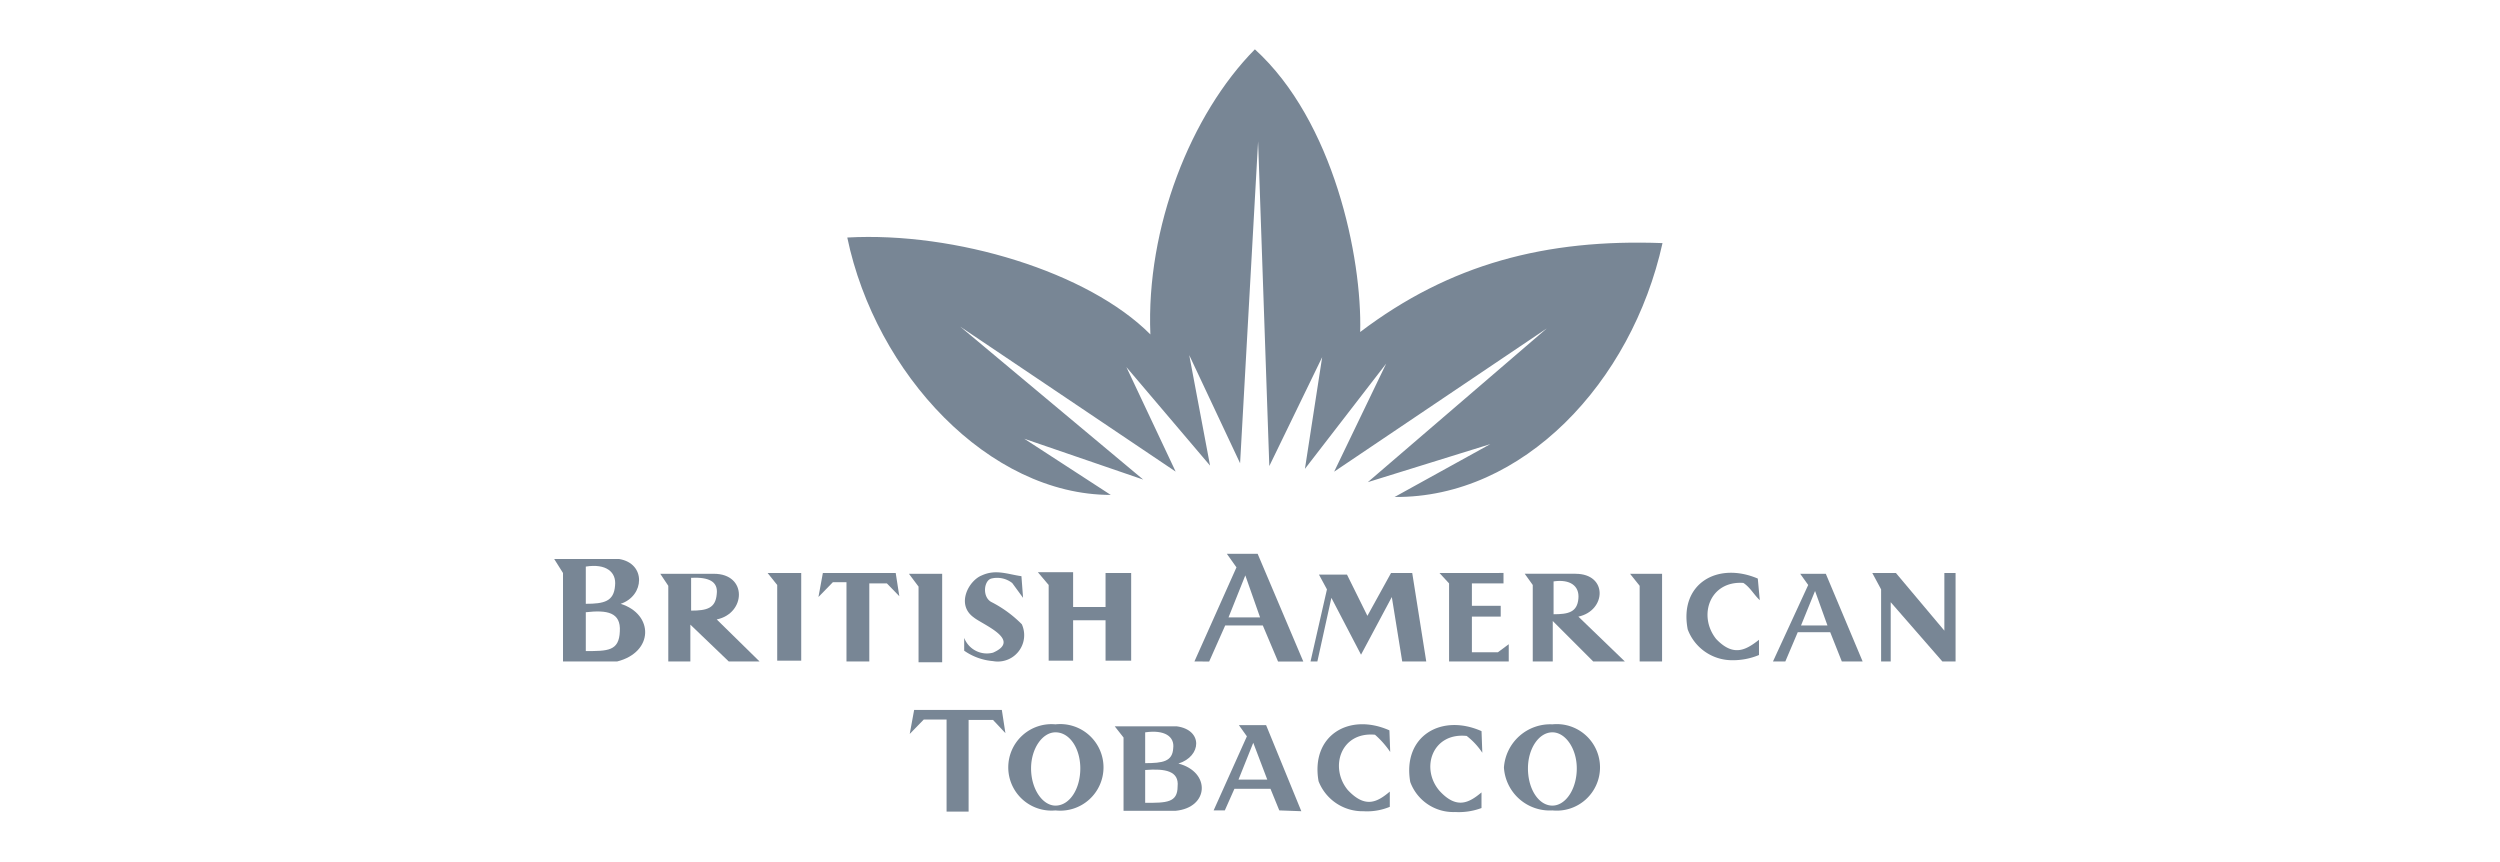
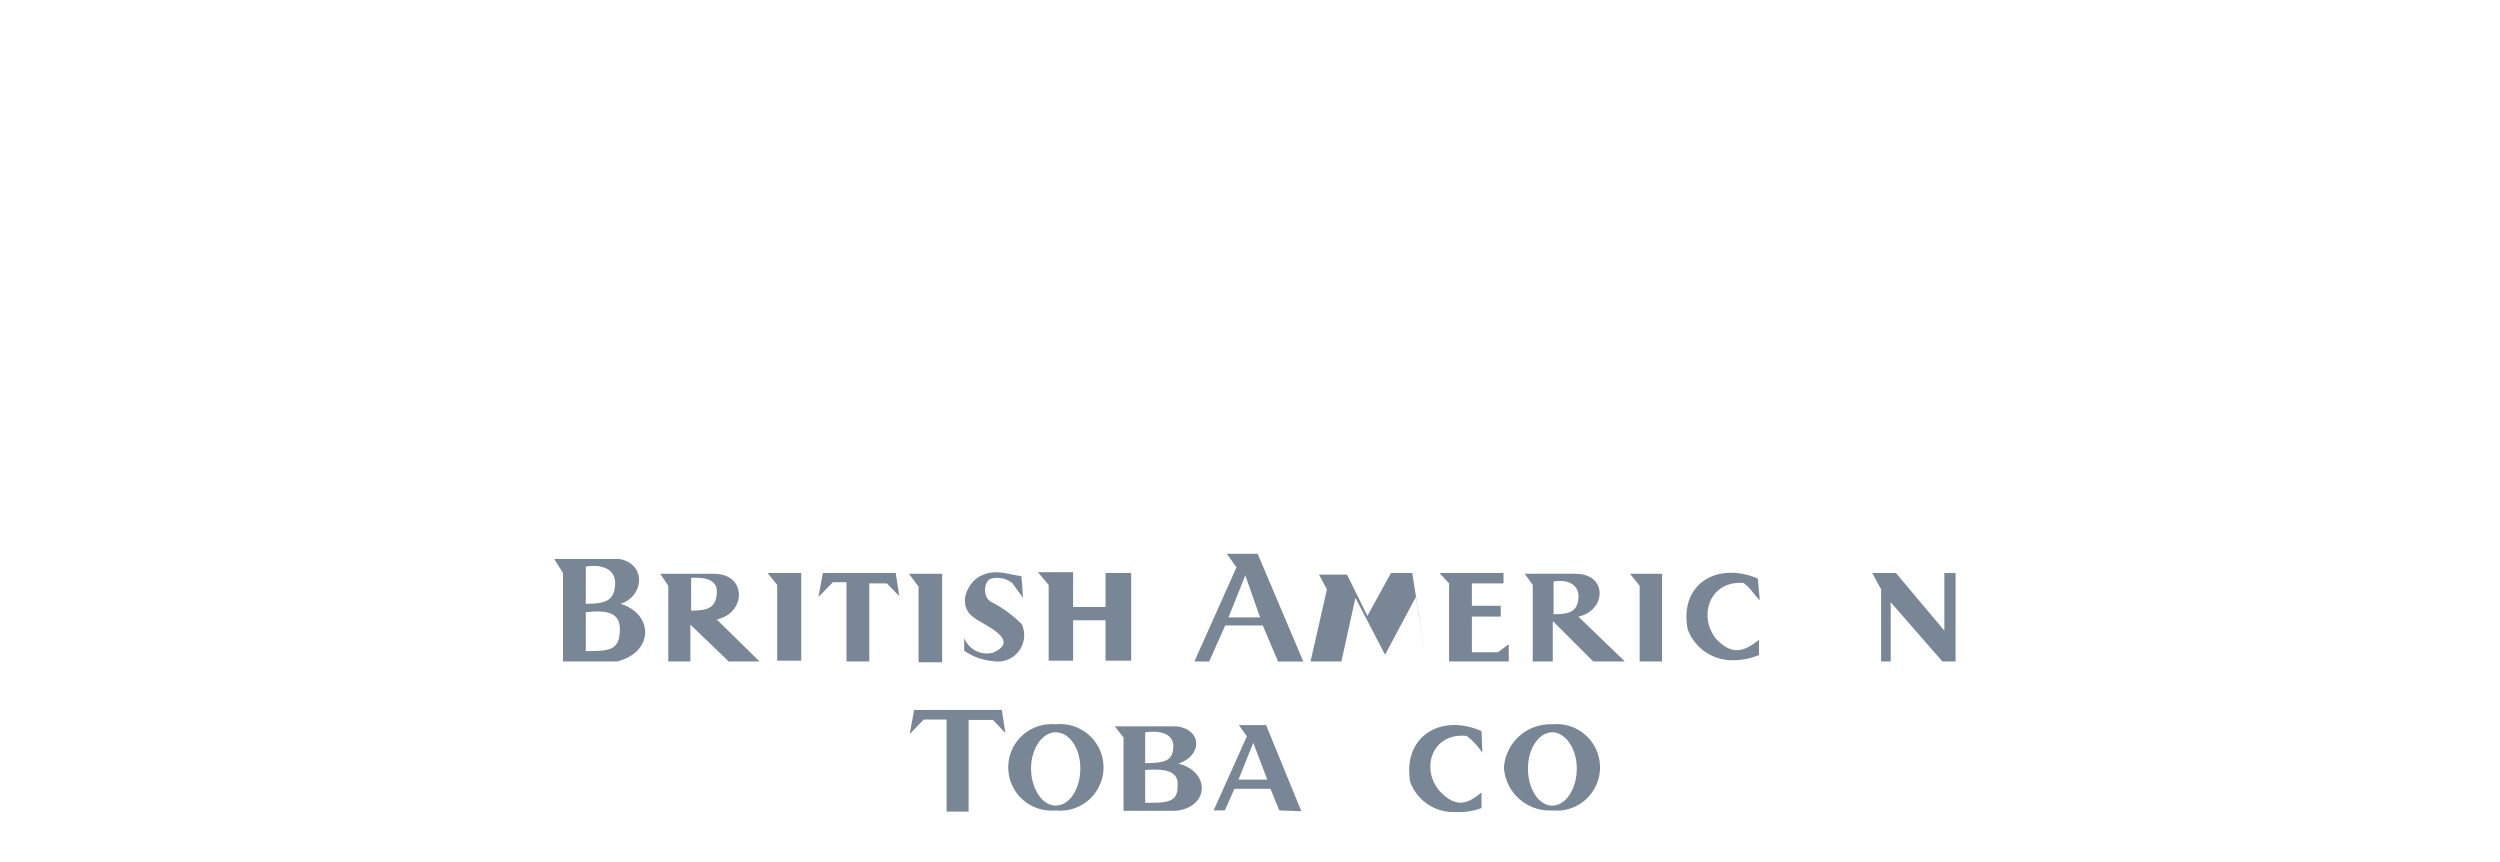
<svg xmlns="http://www.w3.org/2000/svg" width="203" height="70" viewBox="0 0 203 70">
  <g id="Logo_06" data-name="Logo 06" transform="translate(-1082 138)">
-     <rect id="Rectangle_2468" data-name="Rectangle 2468" width="203" height="70" transform="translate(1082 -138)" fill="rgba(255,255,255,0)" />
    <g id="XMLID_2_" transform="translate(1127 -250.6)">
      <g id="XMLID_3_" transform="translate(0 116.6)">
        <g id="XMLID_5_" transform="translate(0 40.965)">
          <path id="XMLID_47_" d="M77.97,307.95l.78.973v6.145H80.7V307.95Z" transform="translate(-60.641 -306.388)" fill="#788695" />
          <path id="XMLID_46_" d="M393.07,308.24l.78.976v6.143h1.82V308.24Z" transform="translate(-305.71 -306.613)" fill="#788695" />
          <path id="XMLID_45_" d="M129.61,308.24l.78,1.04v6.145h1.918V308.24Z" transform="translate(-100.804 -306.613)" fill="#788695" />
          <path id="XMLID_44_" d="M96.55,309.9l.358-1.949h5.916l.293,1.885-1.009-1.04h-1.429v6.339H98.826V308.7H97.719Z" transform="translate(-75.092 -306.388)" fill="#788695" />
          <path id="XMLID_43_" d="M154.571,309.77l-.131-1.756c-1.138-.162-2.08-.585-3.218-.064-1.073.422-2.114,2.374-.651,3.414.716.585,3.934,1.82,1.56,2.86a1.973,1.973,0,0,1-2.34-1.2v1.04a4.762,4.762,0,0,0,2.34.845,2.142,2.142,0,0,0,2.34-2.992,9.656,9.656,0,0,0-2.5-1.82c-.716-.422-.585-1.691,0-1.885a1.981,1.981,0,0,1,1.722.358Z" transform="translate(-116.499 -306.192)" fill="#788695" />
          <path id="XMLID_42_" d="M176.71,307.65l.878,1.04v6.145h1.985v-3.283h2.634v3.283h2.08v-7.119h-2.08v2.763h-2.634V307.65Z" transform="translate(-137.436 -306.154)" fill="#788695" />
-           <path id="XMLID_41_" d="M276.33,315.133l1.333-5.852-.649-1.2h2.276l1.658,3.349,1.918-3.478h1.722l1.138,7.183h-1.951l-.845-5.234-2.5,4.683-2.407-4.616-1.138,5.167Z" transform="translate(-214.915 -306.388)" fill="#788695" />
+           <path id="XMLID_41_" d="M276.33,315.133l1.333-5.852-.649-1.2h2.276l1.658,3.349,1.918-3.478h1.722l1.138,7.183l-.845-5.234-2.5,4.683-2.407-4.616-1.138,5.167Z" transform="translate(-214.915 -306.388)" fill="#788695" />
          <path id="XMLID_40_" d="M323.44,307.95l.78.845v6.339h4.845v-1.4l-.878.651h-2.114v-2.894h2.34v-.878h-2.34v-1.82h2.567v-.845Z" transform="translate(-251.555 -306.388)" fill="#788695" />
          <path id="XMLID_39_" d="M419.63,310.1l-.162-1.756c-3.283-1.4-6.405.422-5.69,4.129a3.846,3.846,0,0,0,3.576,2.5,5.476,5.476,0,0,0,2.211-.422v-1.236c-1.073.845-2.08,1.4-3.478-.065-1.5-1.885-.52-4.747,2.211-4.552.551.358.842.942,1.331,1.4" transform="translate(-321.735 -306.329)" fill="#788695" />
          <path id="XMLID_38_" d="M481.57,307.95l.716,1.331v5.852h.78v-4.812l4.194,4.812h1.073V307.95h-.911v4.681l-3.934-4.681Z" transform="translate(-374.54 -306.388)" fill="#788695" />
          <path id="XMLID_34_" d="M5.267,302.83c2.211.358,2.08,2.992.131,3.64,2.7.845,2.7,3.934-.293,4.683H.716v-7.185L0,302.83Zm-2.7.616v3.023c1.5,0,2.276-.2,2.374-1.462C5.072,303.87,4.194,303.186,2.569,303.446Zm0,3.707v3.154c1.789,0,2.7,0,2.763-1.594C5.43,307.153,4.292,306.957,2.569,307.153Z" transform="translate(0 -302.405)" fill="#788695" />
          <path id="XMLID_31_" d="M43.118,308.24c2.731,0,2.6,3.218.227,3.707l3.478,3.414h-2.5l-3.12-2.992v2.992H39.411v-6.145l-.651-.976Zm-1.854.324v2.667c1.3,0,1.982-.2,2.08-1.333C43.476,308.858,42.7,308.5,41.265,308.564Z" transform="translate(-30.146 -306.613)" fill="#788695" />
          <path id="XMLID_28_" d="M358.719,308.232c2.634,0,2.5,2.991.227,3.478l3.772,3.64h-2.569l-3.283-3.283v3.283h-1.625v-6.21l-.651-.911,4.129,0Zm-1.787.618v2.667c1.2,0,1.918-.162,2.016-1.269C359.046,309.208,358.266,308.654,356.933,308.85Z" transform="translate(-275.782 -306.605)" fill="#788695" />
          <path id="XMLID_25_" d="M233.91,309.666l3.414-7.641-.78-1.1h2.5l3.707,8.746H240.7l-1.236-2.927h-3.056l-1.3,2.927Zm5.332-3.576-1.2-3.414-1.365,3.414Z" transform="translate(-181.923 -300.92)" fill="#788695" />
-           <path id="XMLID_22_" d="M445.29,315.351l2.86-6.21-.651-.911h2.08l2.991,7.121H450.88l-.942-2.374H447.3l-1.007,2.374Zm4.423-2.925-1.007-2.8-1.138,2.8Z" transform="translate(-346.324 -306.605)" fill="#788695" />
          <path id="XMLID_21_" d="M129.9,359.929l.358-1.949h7.121l.291,1.885-1.007-1.073h-1.982v7.445h-1.789V358.76h-1.854Z" transform="translate(-101.03 -345.298)" fill="#788695" />
-           <path id="XMLID_20_" d="M284.775,365.459l-.064-1.756c-3.283-1.462-6.405.422-5.754,4.129a3.83,3.83,0,0,0,3.64,2.438,4.809,4.809,0,0,0,2.145-.358v-1.236c-1.007.845-1.983,1.4-3.414-.131-1.5-1.82-.585-4.747,2.211-4.487a7.217,7.217,0,0,1,1.236,1.4" transform="translate(-216.89 -349.363)" fill="#788695" />
          <path id="XMLID_19_" d="M318.313,365.749l-.064-1.756c-3.283-1.462-6.436.422-5.787,4.129a3.724,3.724,0,0,0,3.64,2.438,5.266,5.266,0,0,0,2.145-.324v-1.269c-1.007.845-2.016,1.4-3.414-.131-1.56-1.82-.585-4.747,2.211-4.454a5.655,5.655,0,0,1,1.269,1.367" transform="translate(-242.949 -349.589)" fill="#788695" />
          <path id="XMLID_15_" d="M209.838,363.962c2.145.293,2.016,2.438.131,3.023,2.634.682,2.5,3.576-.227,3.836h-4.227v-5.95l-.716-.911h5.038Zm-2.567.489v2.5c1.431,0,2.211-.131,2.276-1.2C209.676,364.776,208.832,364.222,207.271,364.451Zm0,3.056v2.667c1.722,0,2.634,0,2.634-1.333C210.034,367.6,208.929,367.376,207.271,367.507Z" transform="translate(-159.283 -349.949)" fill="#788695" />
          <path id="XMLID_12_" d="M240.93,370.455l2.7-6.014-.651-.911h2.211l2.86,6.99-1.789-.065-.716-1.756h-2.927l-.78,1.756Zm4.356-2.5-1.138-2.992-1.2,2.992Z" transform="translate(-187.383 -349.615)" fill="#788695" />
          <path id="XMLID_9_" d="M169.726,363.24a3.516,3.516,0,1,1,0,6.99,3.51,3.51,0,1,1,0-6.99m-1.982,3.576c0,1.691.942,3.023,1.982,3.023,1.138,0,2.016-1.333,2.016-3.023,0-1.594-.845-2.927-2.016-2.927C168.653,363.891,167.744,365.222,167.744,366.816Z" transform="translate(-129.021 -349.389)" fill="#788695" />
          <path id="XMLID_6_" d="M350.924,363.24a3.513,3.513,0,1,1,0,6.99,3.726,3.726,0,0,1-3.934-3.478,3.772,3.772,0,0,1,3.934-3.512m-1.983,3.576c0,1.691.878,3.023,1.983,3.023,1.073,0,1.982-1.333,1.982-3.023,0-1.594-.911-2.927-1.982-2.927C349.819,363.891,348.941,365.222,348.941,366.816Z" transform="translate(-269.871 -349.389)" fill="#788695" />
        </g>
-         <path id="XMLID_4_" d="M128.474,152.787c-9.884,0-19.085-9.819-21.394-20.9,8.779-.487,19.571,2.8,24.612,7.868-.358-8.681,3.283-17.882,8.486-23.15,6.405,5.821,8.712,16.907,8.55,22.954,7.283-5.527,15.086-7.574,24.548-7.219-2.5,11.315-11.346,20.709-21.752,20.614l7.77-4.292-9.948,3.089,14.533-12.484L146.614,150.9l4.227-8.779-6.6,8.55,1.4-9.07-4.292,8.843-.911-26.368-1.462,26.139-4.129-8.779,1.691,8.972-6.794-8,4,8.486-17.491-11.77,14.858,12.419-9.657-3.316Z" transform="translate(-83.281 -116.6)" fill="#788695" />
      </g>
    </g>
  </g>
</svg>